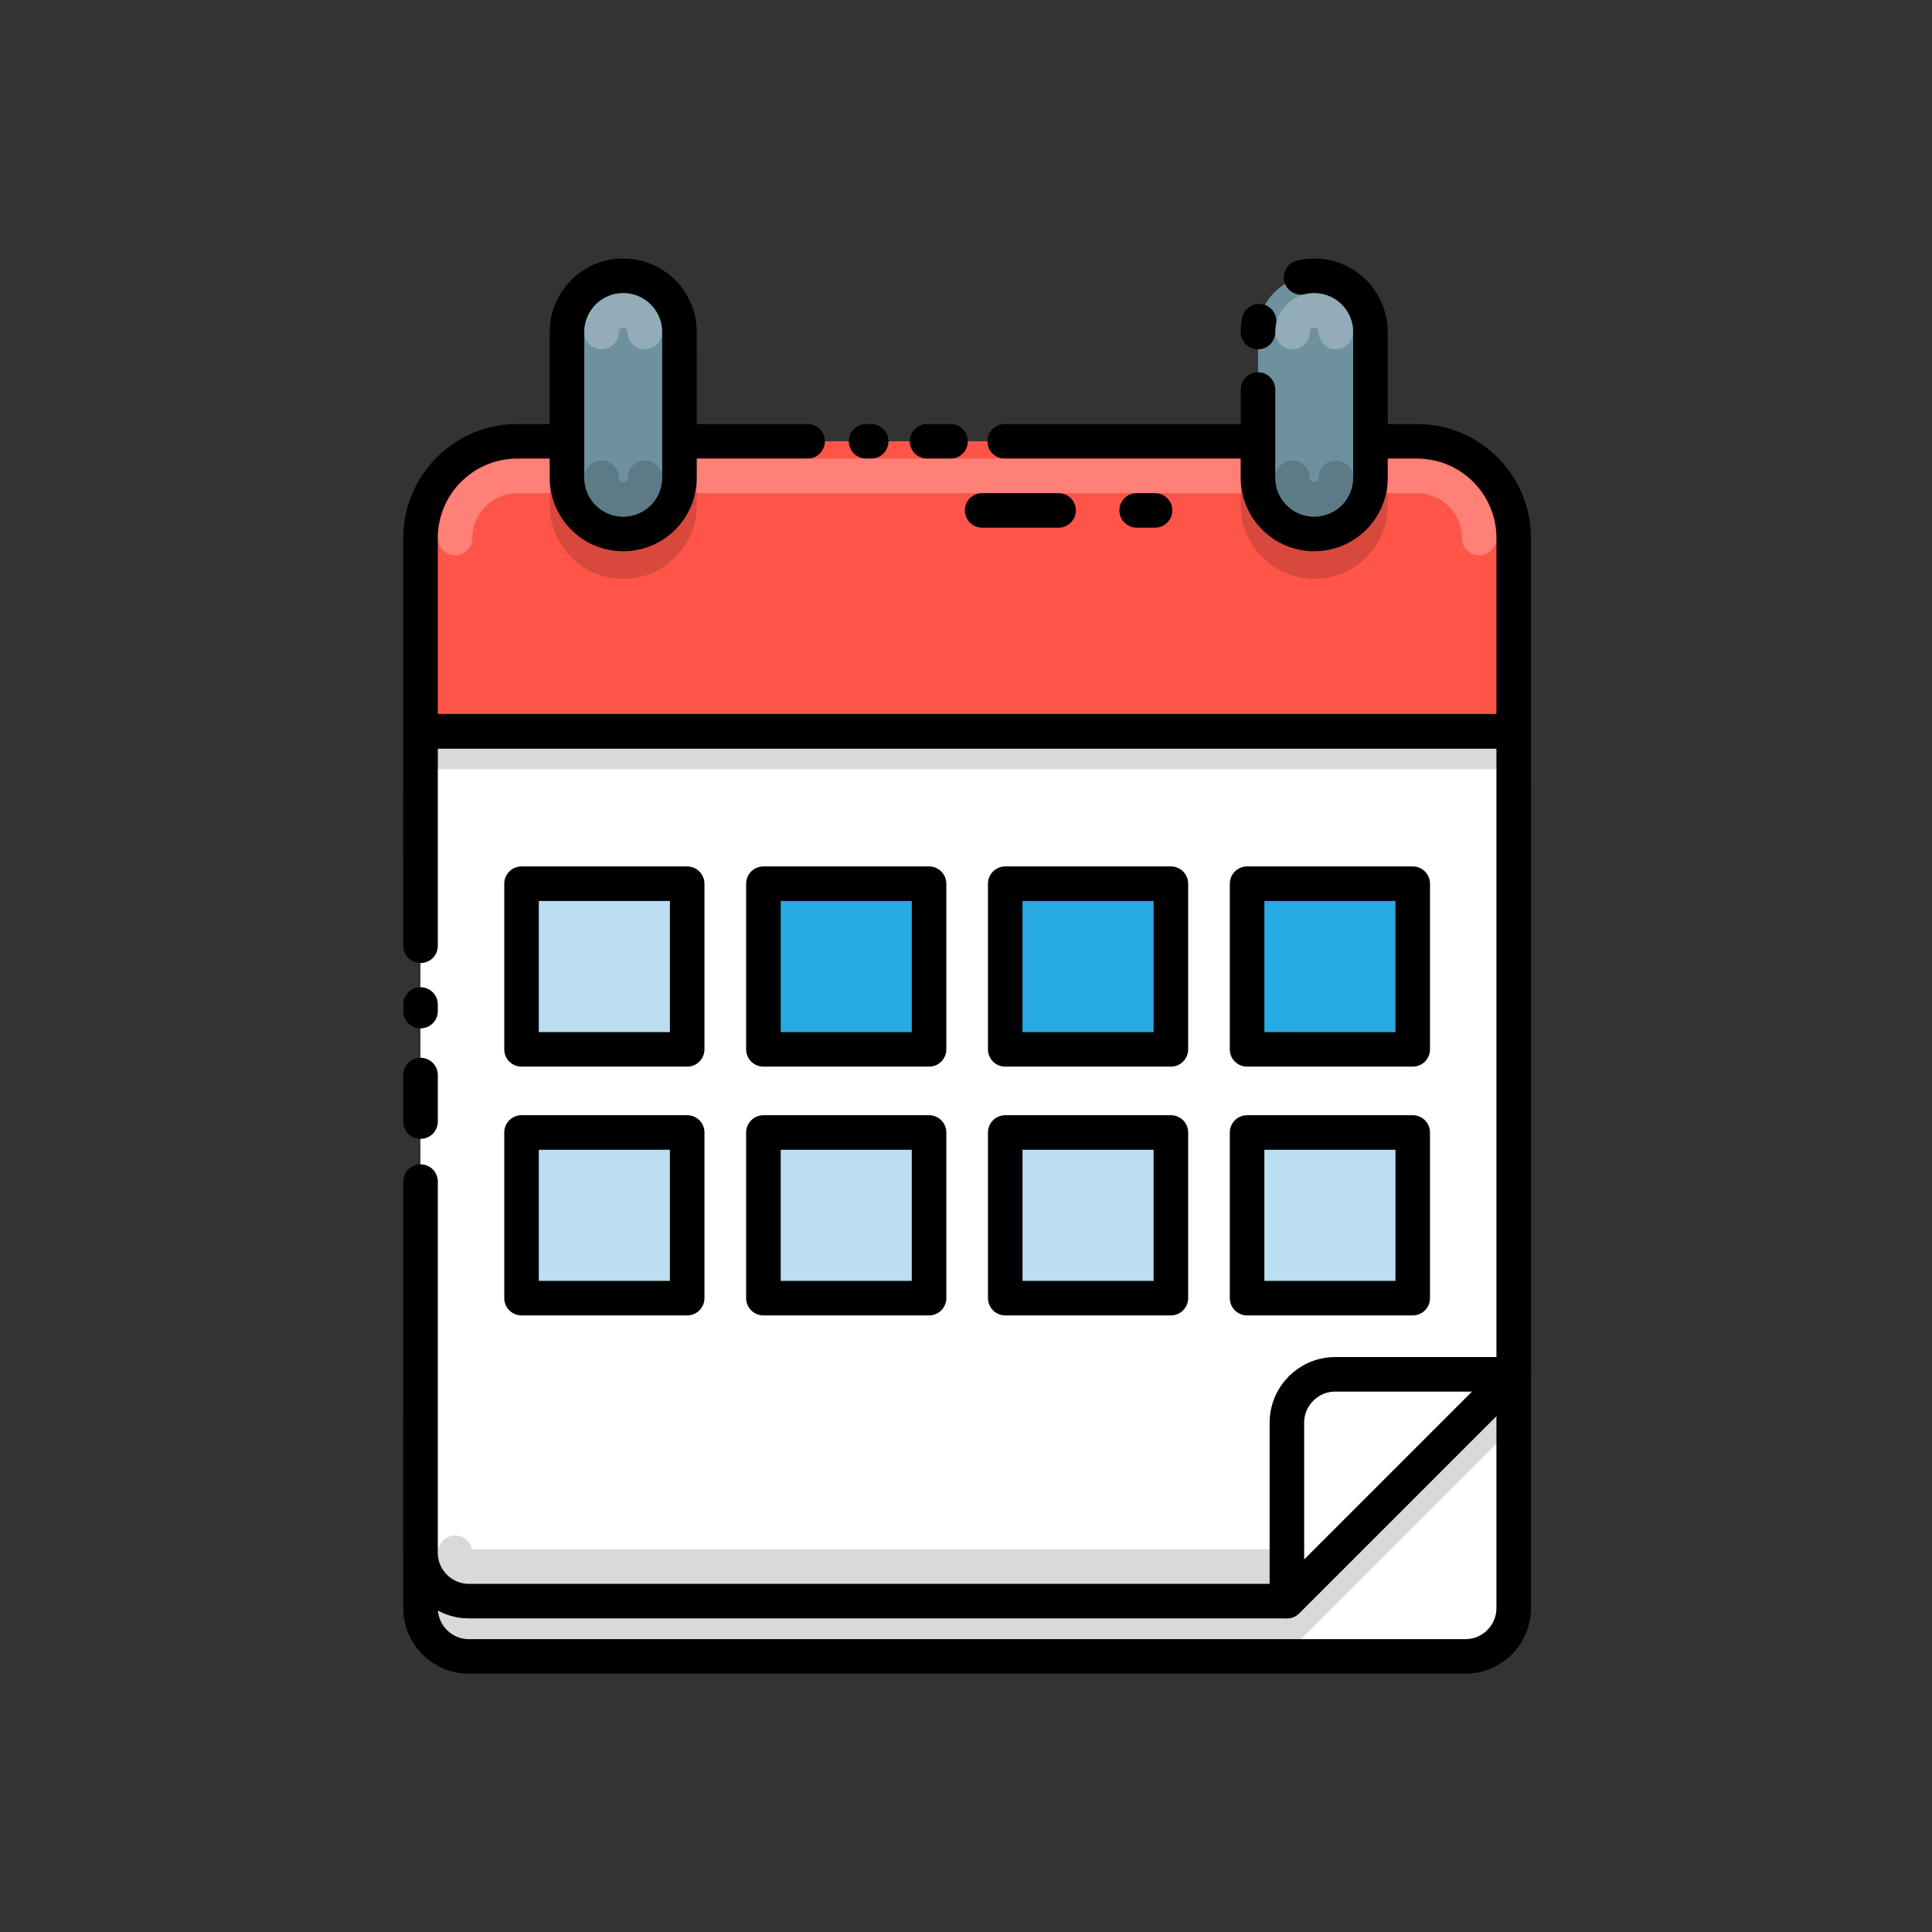
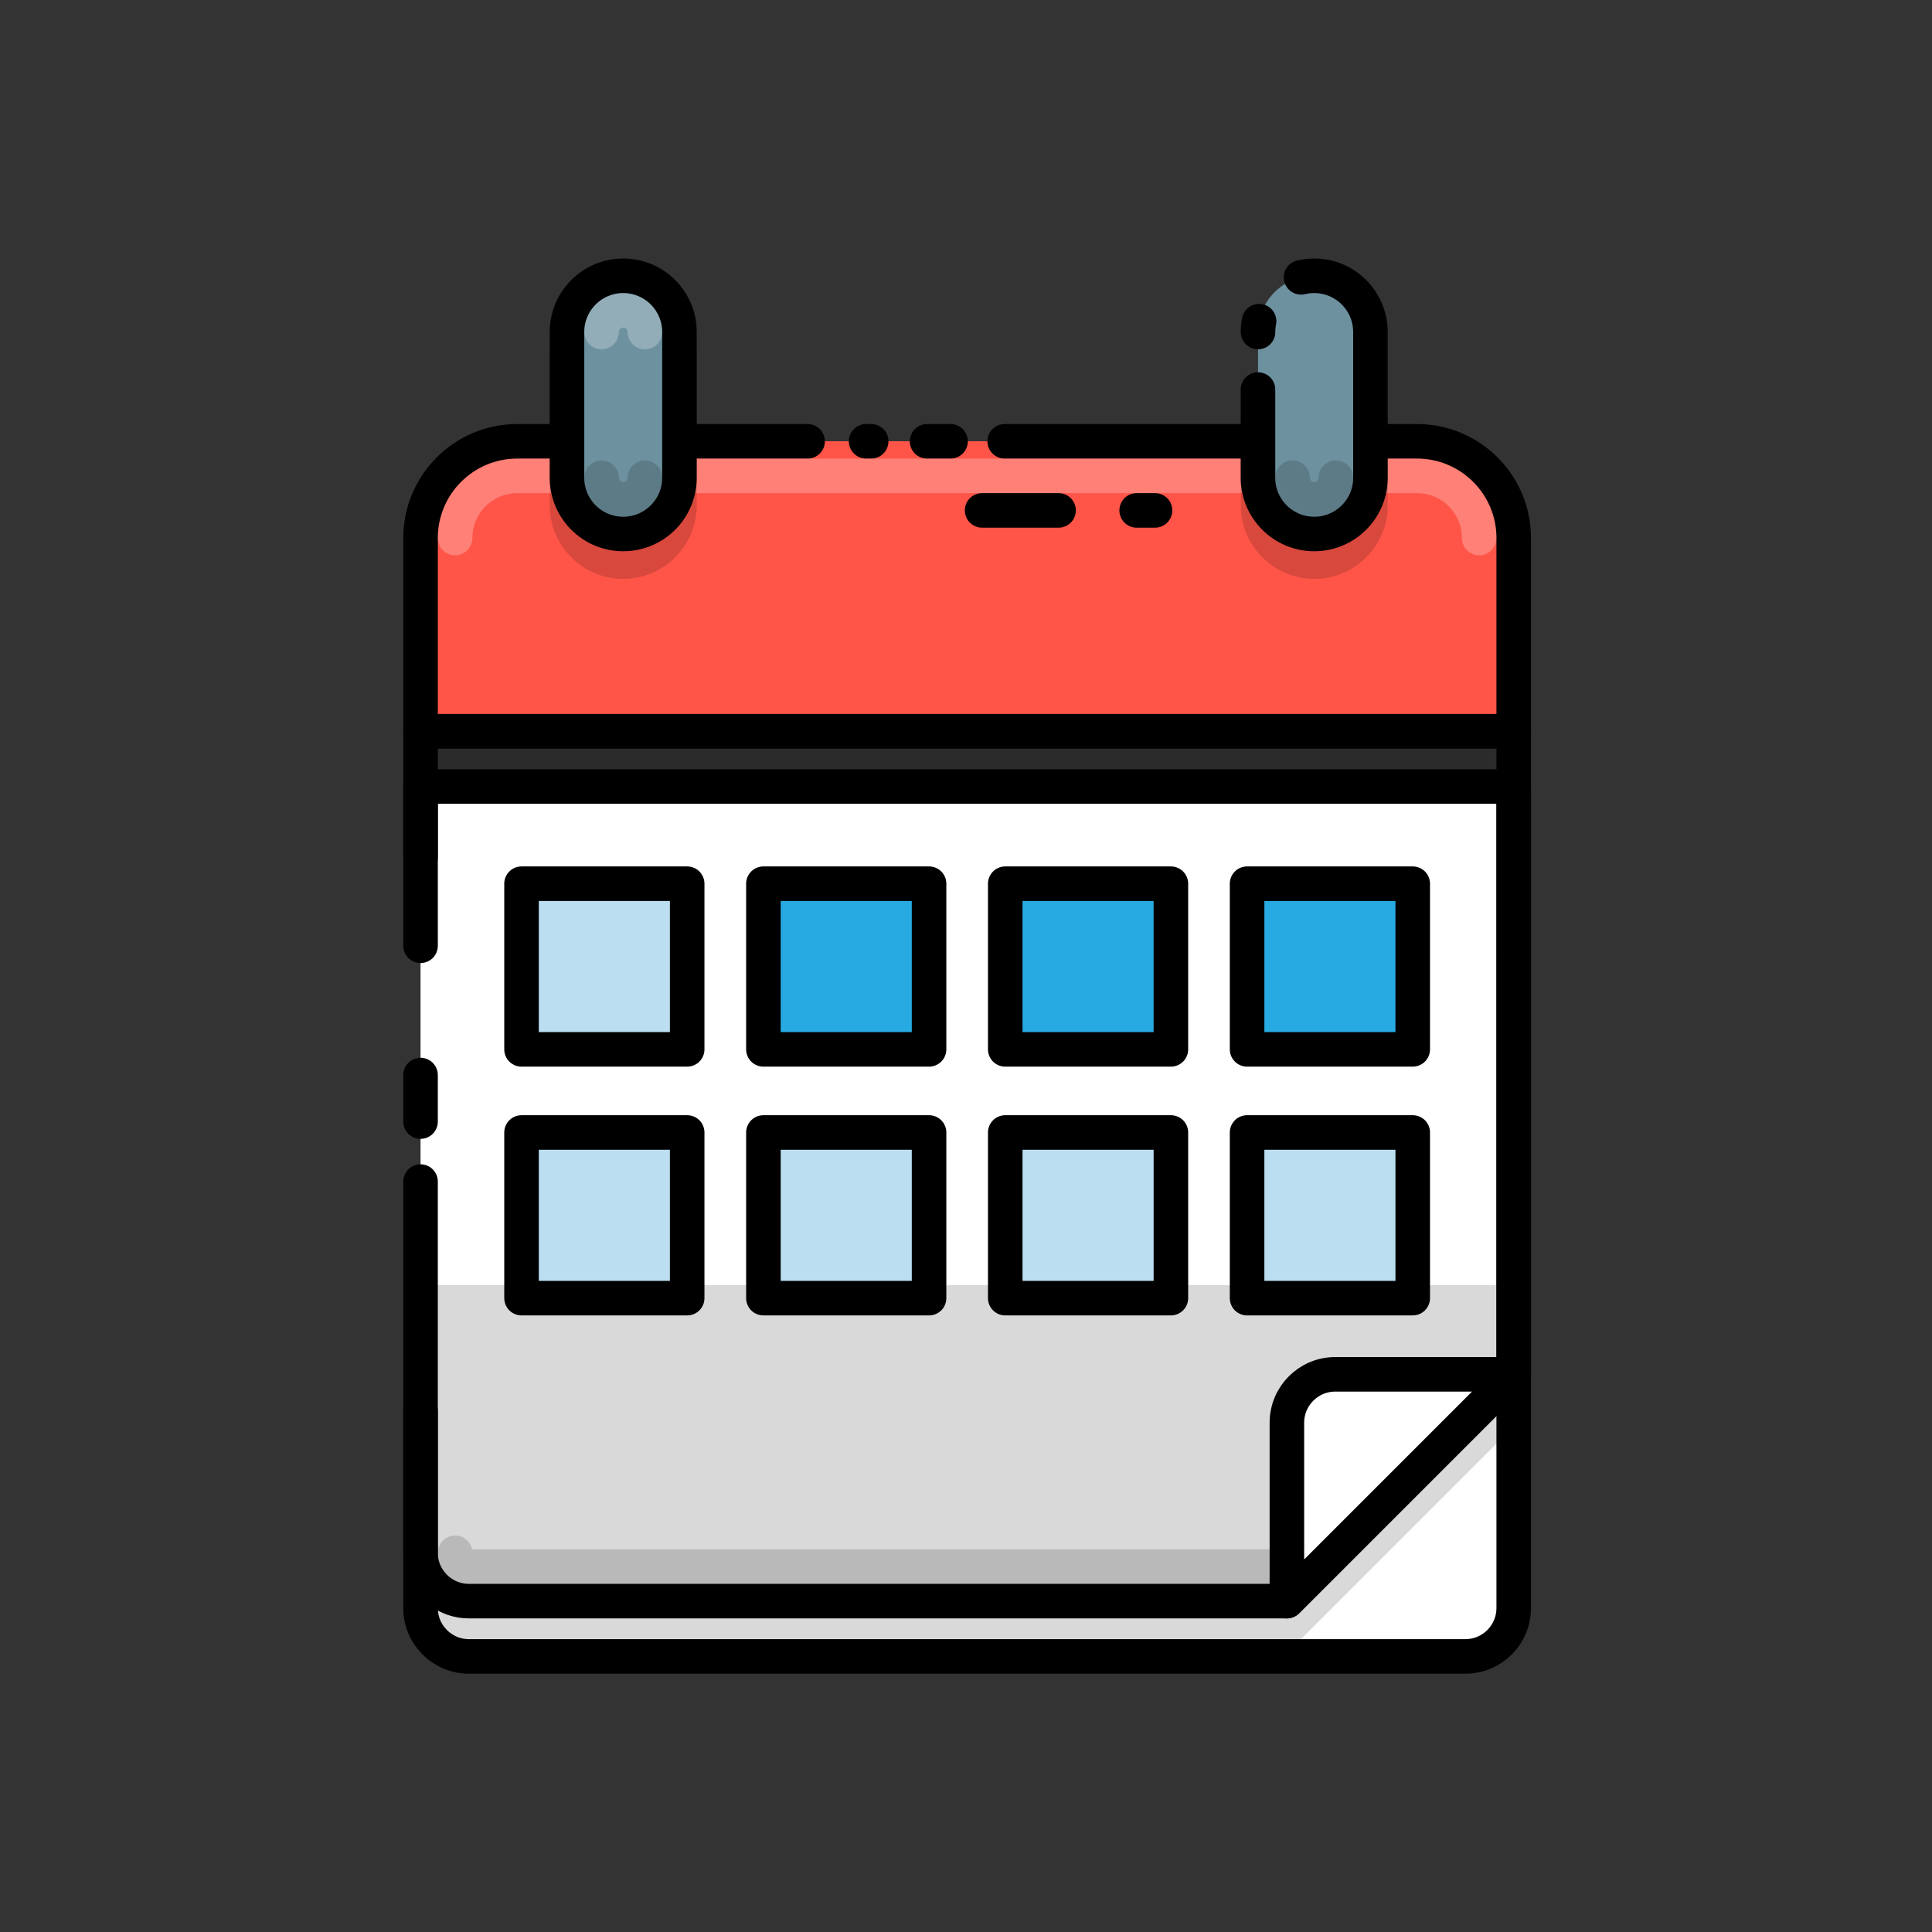
<svg xmlns="http://www.w3.org/2000/svg" id="Layer_1" x="0px" y="0px" viewBox="0 0 512 512" style="enable-background:new 0 0 512 512;" xml:space="preserve">
  <rect x="0" y="0" width="512" height="512" fill="#333333" stroke="none" />
  <style type="text/css">	.st0{fill:#FFFFFF;}	.st1{fill:none;stroke:#000000;stroke-width:9.156;stroke-linecap:round;stroke-linejoin:round;stroke-miterlimit:10;}	.st2{opacity:0.15;}			.st3{opacity:0.15;fill:none;stroke:#000000;stroke-width:9.156;stroke-linecap:round;stroke-linejoin:round;stroke-miterlimit:10;}	.st4{fill:#FFFFFF;stroke:#000000;stroke-width:9.156;stroke-linecap:round;stroke-linejoin:round;stroke-miterlimit:10;}	.st5{fill:#FE5548;}			.st6{opacity:0.25;fill:none;stroke:#FFFFFF;stroke-width:9.156;stroke-linecap:round;stroke-linejoin:round;stroke-miterlimit:10;}	.st7{fill:#27AAE2;stroke:#000000;stroke-width:9.156;stroke-linecap:round;stroke-linejoin:round;stroke-miterlimit:10;}	.st8{fill:#BBDEF1;stroke:#000000;stroke-width:9.156;stroke-linecap:round;stroke-linejoin:round;stroke-miterlimit:10;}	.st9{fill:#6D919F;stroke:#000000;stroke-width:9.156;stroke-linecap:round;stroke-linejoin:round;stroke-miterlimit:10;}	.st10{fill:#6D919F;}</style>
  <g>
    <path class="st0" d="M388.33,438.97H124.27c-7.08,0-12.82-5.74-12.82-12.82V208.43h289.7v217.72  C401.15,433.23,395.41,438.97,388.33,438.97z" />
    <path class="st1" d="M111.45,227.22v-18.79h289.7v217.72c0,7.08-5.74,12.82-12.82,12.82H124.27c-7.08,0-12.82-5.74-12.82-12.82  v-52.16" />
    <g>
      <path class="st2" d="M106.87,340.58v78.24c0,9.59,7.8,17.4,17.4,17.4h216.77c1.21,0,2.38-0.48,3.24-1.34l60.11-60.11   c0.86-0.86,1.34-2.02,1.34-3.24v-30.95H106.87z" />
-       <path class="st0" d="M401.15,193.78h-289.7V411.5c0,7.08,5.74,12.82,12.82,12.82h216.77l60.11-60.11V193.78z" />
      <path class="st1" d="M111.45,313.13v98.36c0,7.08,5.74,12.82,12.82,12.82h216.77l60.11-60.11V193.78h-289.7v56.86" />
      <line class="st1" x1="111.45" y1="284.9" x2="111.45" y2="297.23" />
-       <line class="st1" x1="111.45" y1="266.2" x2="111.45" y2="267.95" />
      <path class="st3" d="M337.25,415.16H124.27c-2.02,0-3.66-1.64-3.66-3.66" />
      <path class="st4" d="M401.15,364.21h-47.29c-7.08,0-12.82,5.74-12.82,12.82v47.29L401.15,364.21z" />
    </g>
    <path class="st2" d="M375.52,117.86H137.09c-16.66,0-30.22,13.55-30.22,30.22v51.2c0,2.53,2.05,4.58,4.58,4.58h289.7  c2.53,0,4.58-2.05,4.58-4.58v-51.2C405.73,131.42,392.18,117.86,375.52,117.86z" />
    <path class="st5" d="M401.15,193.78h-289.7v-51.2c0-14.16,11.48-25.64,25.64-25.64h238.43c14.16,0,25.64,11.48,25.64,25.64V193.78z  " />
    <path class="st1" d="M266.26,116.95h109.25c14.16,0,25.64,11.48,25.64,25.64v51.2h-289.7v-51.2c0-14.16,11.48-25.64,25.64-25.64  h76.93" />
    <line class="st1" x1="245.68" y1="116.95" x2="251.9" y2="116.95" />
    <line class="st1" x1="229.53" y1="116.95" x2="230.87" y2="116.95" />
    <line class="st1" x1="301.23" y1="135.26" x2="306.09" y2="135.26" />
    <line class="st1" x1="260.27" y1="135.26" x2="280.53" y2="135.26" />
    <path class="st6" d="M120.61,142.59c0-9.09,7.39-16.48,16.48-16.48h238.43c9.09,0,16.48,7.39,16.48,16.48" />
    <g>
      <rect x="202.31" y="234.19" class="st7" width="43.9" height="43.9" />
      <rect x="138.21" y="234.19" class="st8" width="43.9" height="43.9" />
      <rect x="266.4" y="234.19" class="st7" width="43.9" height="43.9" />
      <rect x="330.49" y="234.19" class="st7" width="43.9" height="43.9" />
    </g>
    <g>
      <rect x="202.31" y="300.12" class="st8" width="43.9" height="43.9" />
      <rect x="138.21" y="300.12" class="st8" width="43.9" height="43.9" />
      <rect x="266.4" y="300.12" class="st8" width="43.9" height="43.9" />
      <rect x="330.49" y="300.12" class="st8" width="43.9" height="43.9" />
    </g>
    <g>
      <path class="st2" d="M165.16,75.83c-10.74,0-19.48,8.74-19.48,19.48v38.62c0,10.74,8.74,19.48,19.48,19.48s19.48-8.74,19.48-19.48   V95.31C184.64,84.57,175.91,75.83,165.16,75.83z" />
      <path class="st9" d="M165.16,141.51L165.16,141.51c-8.23,0-14.9-6.67-14.9-14.9V87.99c0-8.23,6.67-14.9,14.9-14.9h0   c8.23,0,14.9,6.67,14.9,14.9v38.62C180.06,134.84,173.39,141.51,165.16,141.51z" />
      <path class="st6" d="M159.42,87.99c0-3.17,2.58-5.74,5.74-5.74s5.74,2.58,5.74,5.74" />
      <path class="st3" d="M170.91,126.61c0,3.17-2.58,5.74-5.74,5.74s-5.74-2.58-5.74-5.74" />
      <path class="st2" d="M328.81,110.79v23.14c0,10.74,8.74,19.48,19.48,19.48s19.48-8.74,19.48-19.48v-23.14H328.81z" />
      <path class="st10" d="M348.29,141.51L348.29,141.51c-8.23,0-14.9-6.67-14.9-14.9V87.99c0-8.23,6.67-14.9,14.9-14.9h0   c8.23,0,14.9,6.67,14.9,14.9v38.62C363.19,134.84,356.52,141.51,348.29,141.51z" />
      <path class="st1" d="M333.39,87.99c0-0.98,0.1-1.94,0.28-2.87" />
      <path class="st1" d="M344.79,73.5c1.12-0.27,2.29-0.41,3.49-0.41h0c8.23,0,14.9,6.67,14.9,14.9v38.62c0,8.23-6.67,14.9-14.9,14.9   h0c-8.23,0-14.9-6.67-14.9-14.9v-23.38" />
-       <path class="st6" d="M342.54,87.99c0-3.17,2.58-5.74,5.74-5.74s5.74,2.58,5.74,5.74" />
      <path class="st3" d="M354.03,126.61c0,3.17-2.58,5.74-5.74,5.74s-5.74-2.58-5.74-5.74" />
    </g>
  </g>
</svg>